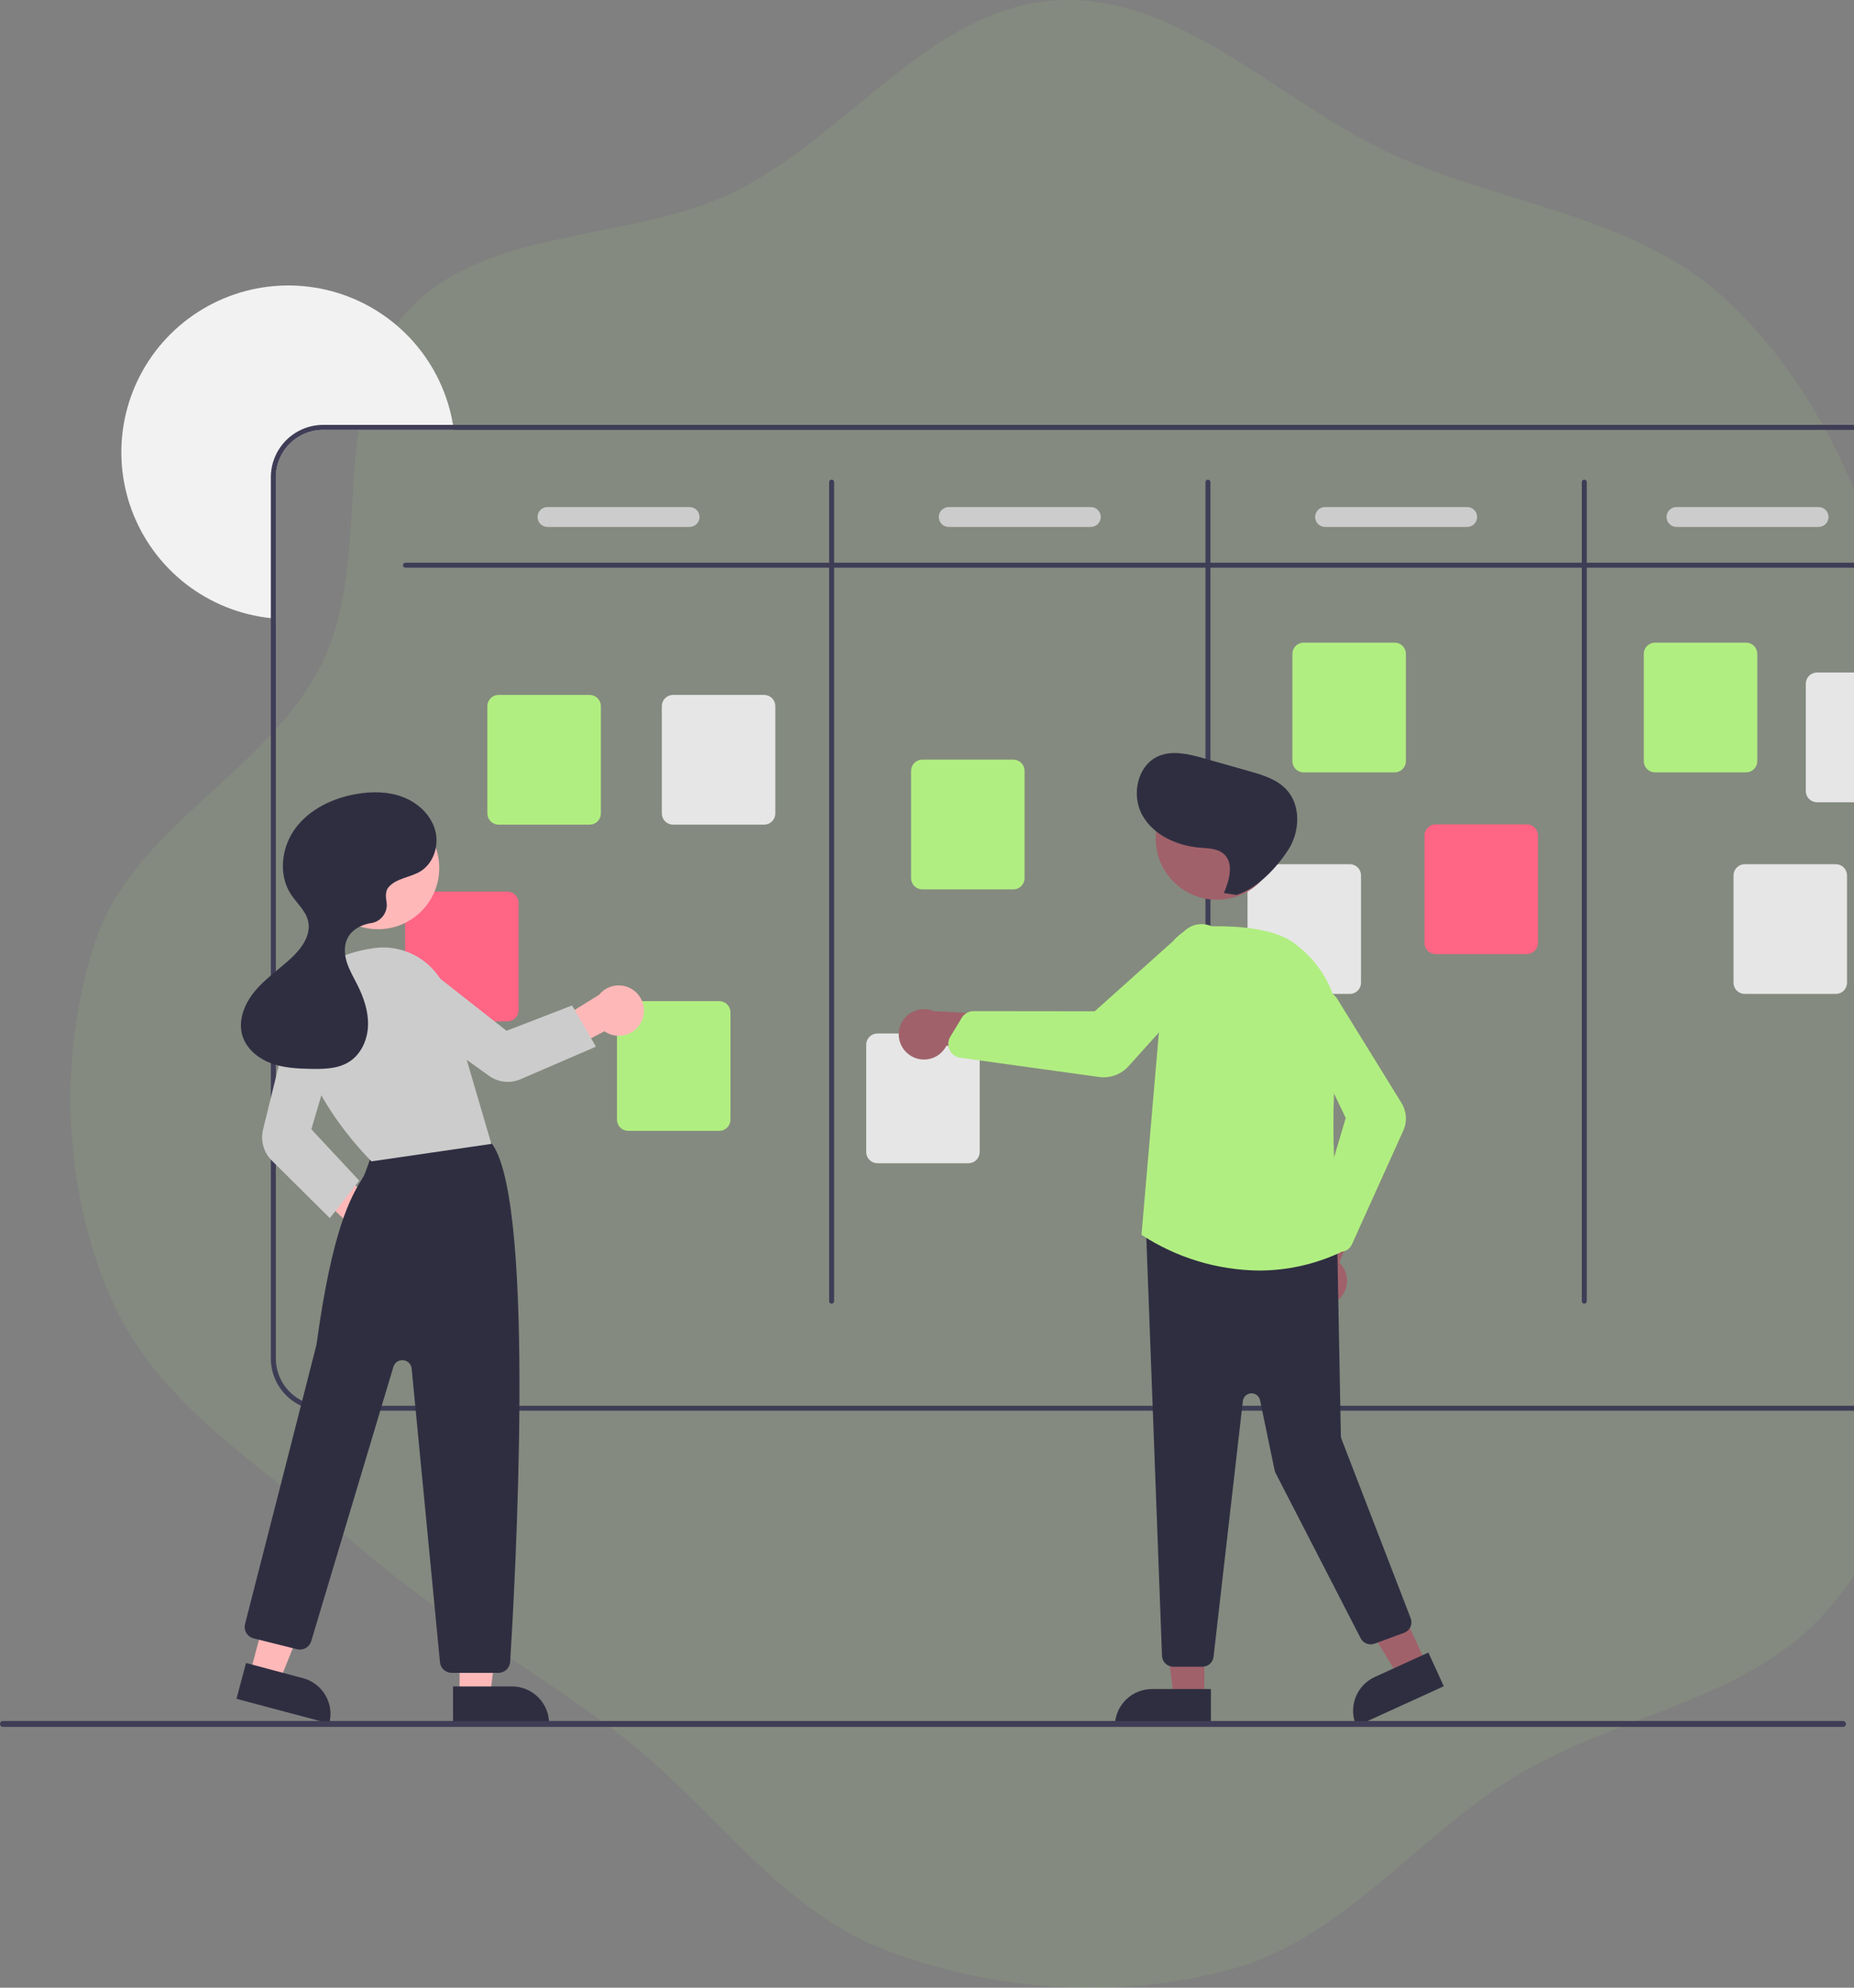
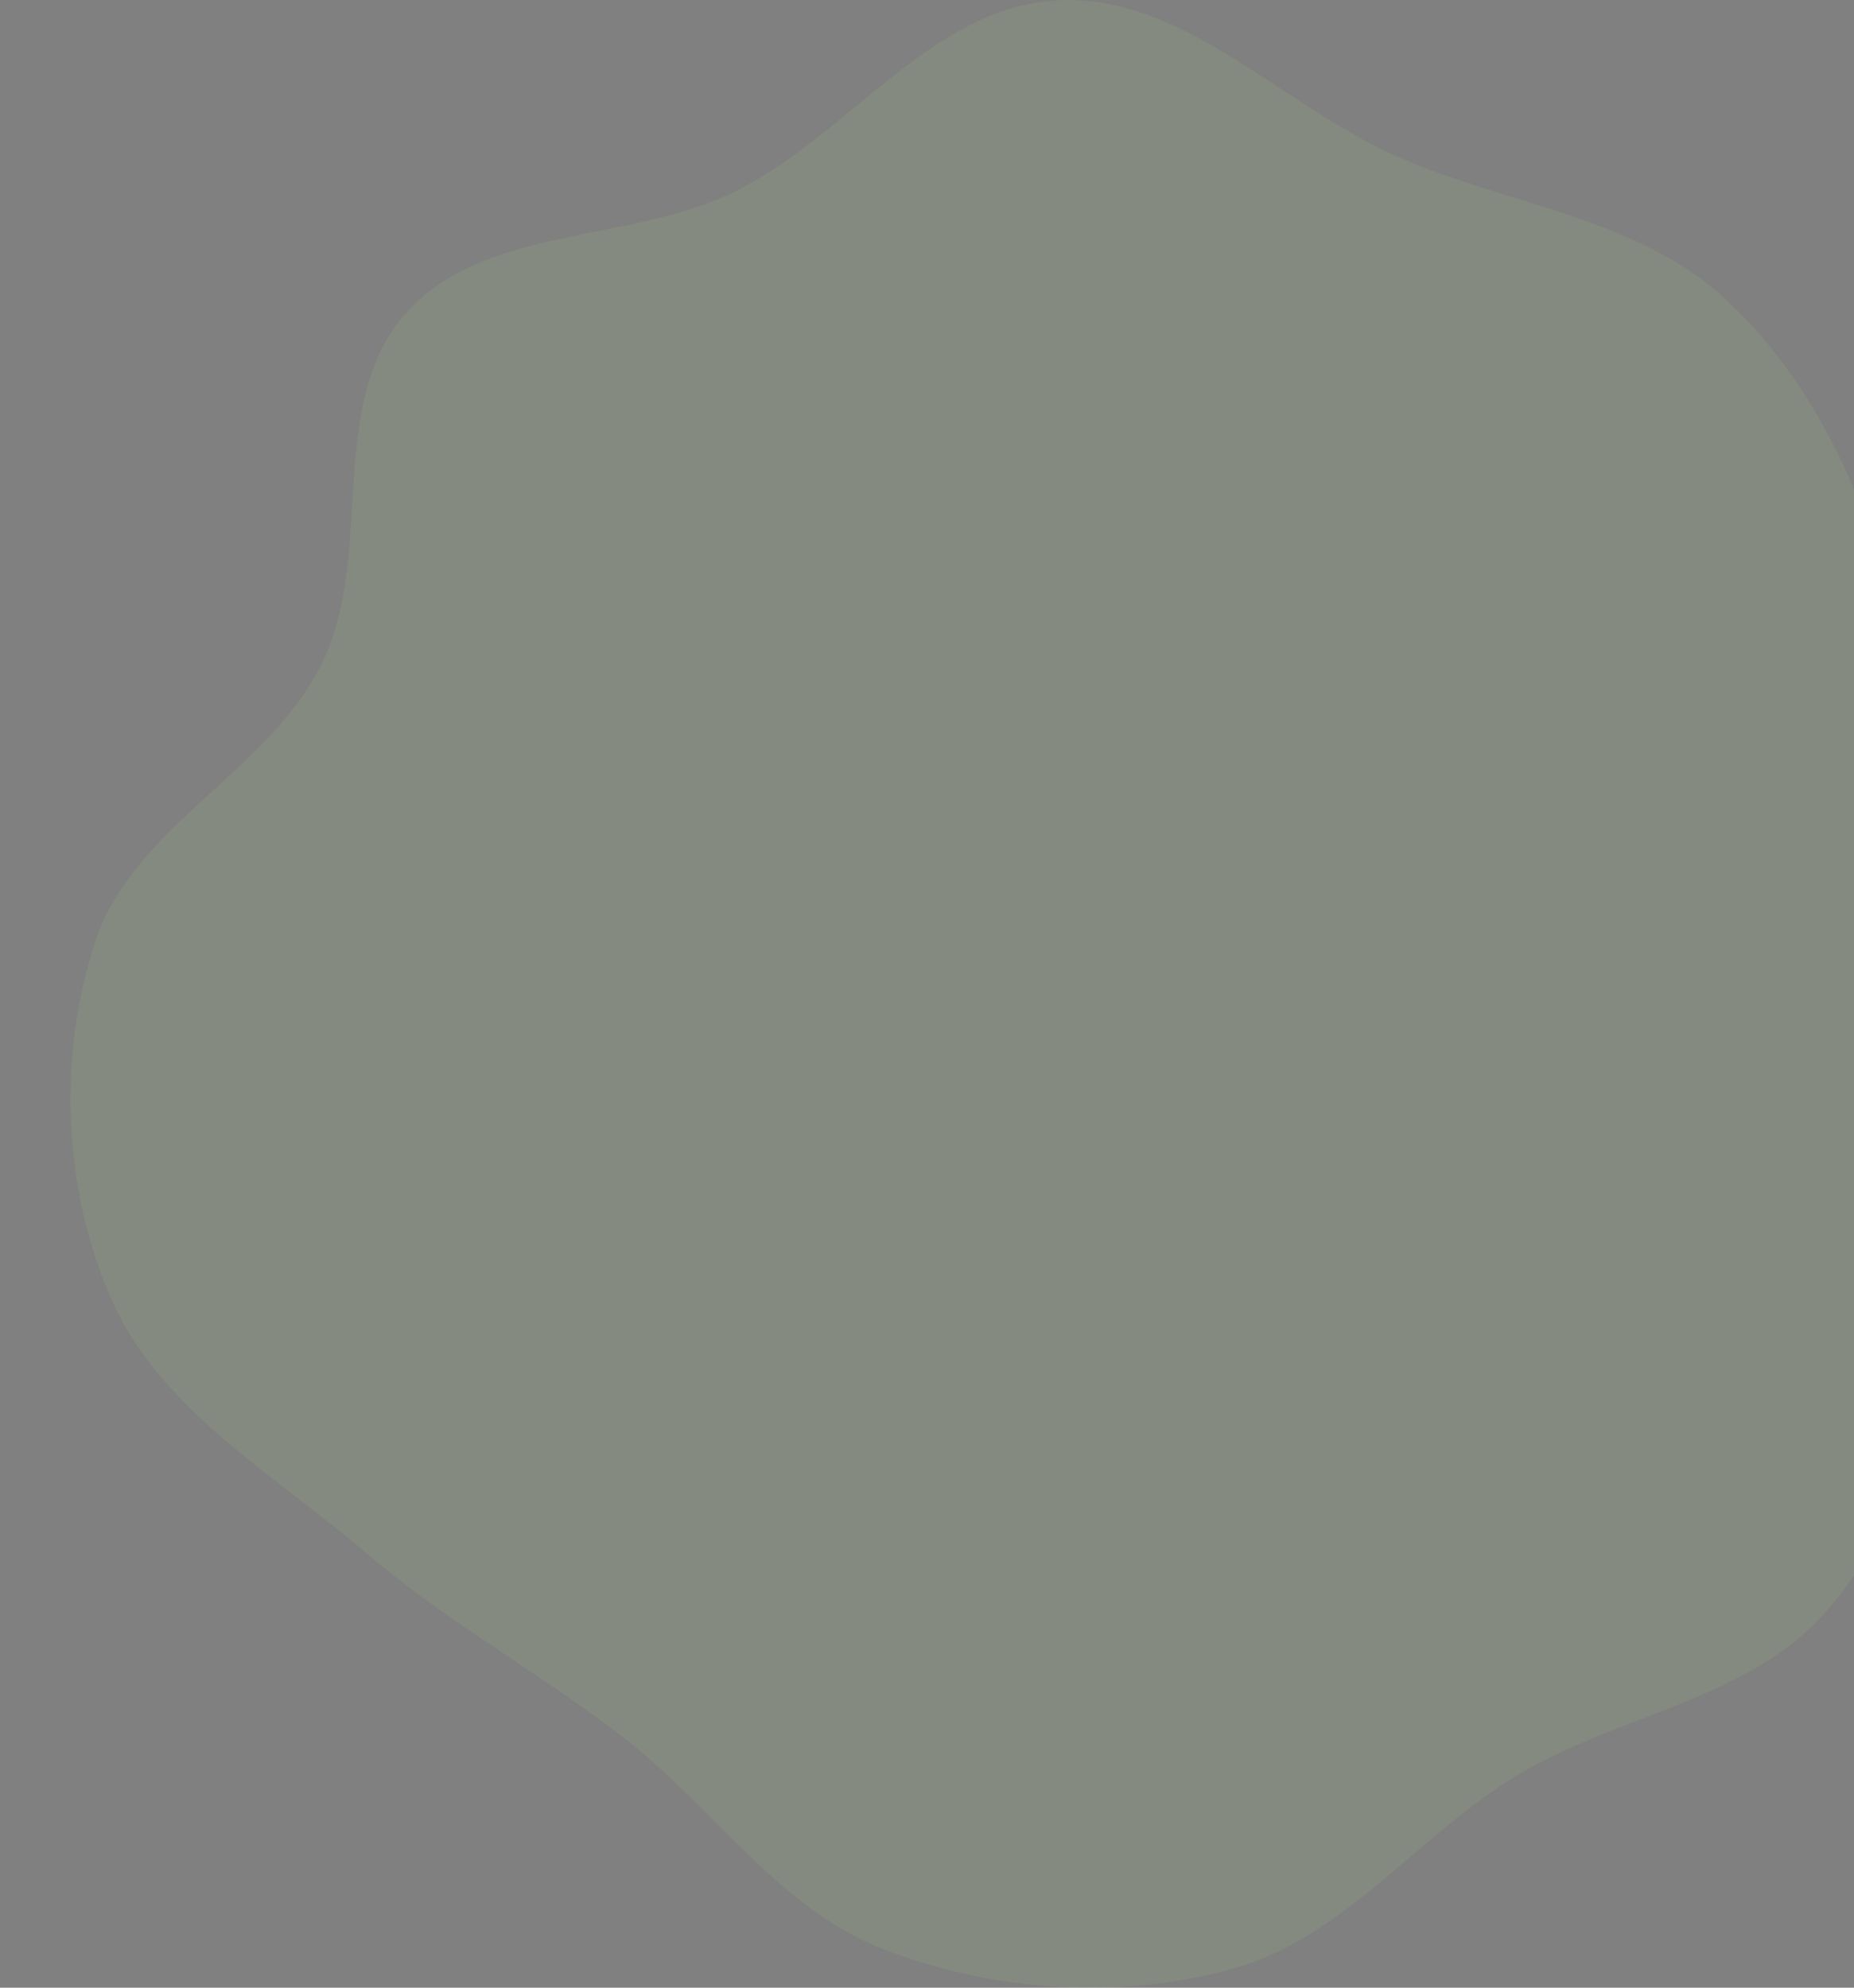
<svg xmlns="http://www.w3.org/2000/svg" width="526" height="564" viewBox="0 0 526 564" fill="none">
  <rect x="0" y="0" width="526" height="564" fill="#808080" stroke="none" />
  <path fill-rule="evenodd" clip-rule="evenodd" d="M299.865 0.088C335.329 -1.884 363.448 29.712 395.892 44.181C427.079 58.09 463.917 61.44 489.12 84.494C514.322 107.547 529.339 140.651 537.603 173.808C545.463 205.341 532.908 238.055 535.469 270.454C537.998 302.433 555.635 332.366 552.664 364.308C549.576 397.514 540.063 432.202 518.095 457.274C496.145 482.325 459.112 486.469 430.583 503.637C402.382 520.608 381.321 549.892 349.605 558.666C317.647 567.507 282.107 565.117 251.129 553.283C220.791 541.694 201.907 512.125 176.105 492.388C152.339 474.208 126.491 460.01 103.758 440.55C77.758 418.293 45.459 400.026 31.621 368.707C17.792 337.405 16.338 299.497 27.084 267.005C37.804 234.587 76.158 218.95 91.27 188.335C106.437 157.61 92.349 114.986 114.867 89.169C136.803 64.019 177.828 69.112 207.884 54.639C240.275 39.042 263.977 2.084 299.865 0.088Z" fill="#B1EE81" fill-opacity="0.1" />
  <g clip-path="url(#clip0_59_158)">
-     <path d="M128.744 121.97H91.693C88.131 121.973 84.716 123.388 82.197 125.904C79.678 128.421 78.261 131.833 78.258 135.391V175.521C77.784 175.492 77.311 175.45 76.844 175.393C68.066 174.471 59.721 171.117 52.749 165.71C45.777 160.303 40.456 153.057 37.386 144.791C34.315 136.524 33.617 127.565 35.371 118.923C37.125 110.282 41.26 102.301 47.311 95.882C53.362 89.463 61.087 84.86 69.617 82.592C78.146 80.324 87.14 80.482 95.585 83.047C104.029 85.613 111.588 90.484 117.41 97.112C123.231 103.739 127.083 111.859 128.532 120.557C128.61 121.023 128.681 121.497 128.744 121.97Z" fill="#F2F2F2" />
+     <path d="M128.744 121.97H91.693C88.131 121.973 84.716 123.388 82.197 125.904C79.678 128.421 78.261 131.833 78.258 135.391V175.521C77.784 175.492 77.311 175.45 76.844 175.393C68.066 174.471 59.721 171.117 52.749 165.71C45.777 160.303 40.456 153.057 37.386 144.791C34.315 136.524 33.617 127.565 35.371 118.923C37.125 110.282 41.26 102.301 47.311 95.882C53.362 89.463 61.087 84.86 69.617 82.592C78.146 80.324 87.14 80.482 95.585 83.047C104.029 85.613 111.588 90.484 117.41 97.112C128.61 121.023 128.681 121.497 128.744 121.97Z" fill="#F2F2F2" />
    <path d="M566.151 120.557H91.693C87.756 120.562 83.982 122.126 81.198 124.907C78.414 127.688 76.848 131.458 76.844 135.391V385.449C76.848 389.382 78.414 393.153 81.198 395.934C83.982 398.715 87.756 400.279 91.693 400.283H566.151C570.088 400.279 573.862 398.715 576.646 395.934C579.43 393.153 580.996 389.382 581 385.449V135.391C580.996 131.458 579.43 127.688 576.646 124.907C573.862 122.126 570.088 120.562 566.151 120.557ZM579.586 385.449C579.583 389.008 578.166 392.42 575.647 394.936C573.129 397.452 569.713 398.867 566.151 398.87H91.693C88.131 398.867 84.716 397.452 82.197 394.936C79.678 392.42 78.261 389.008 78.258 385.449V135.391C78.261 131.833 79.678 128.421 82.197 125.904C84.716 123.388 88.131 121.973 91.693 121.97H566.151C569.713 121.973 573.129 123.388 575.647 125.904C578.166 128.421 579.583 131.833 579.586 135.391V385.449Z" fill="#3F3D56" />
    <path d="M542.817 161.082H115.027C114.839 161.082 114.66 161.007 114.527 160.875C114.394 160.743 114.32 160.563 114.32 160.376C114.32 160.188 114.394 160.009 114.527 159.876C114.66 159.744 114.839 159.669 115.027 159.669H542.817C543.005 159.669 543.184 159.744 543.317 159.876C543.45 160.009 543.524 160.188 543.524 160.376C543.524 160.563 543.45 160.743 543.317 160.875C543.184 161.007 543.005 161.082 542.817 161.082Z" fill="#3F3D56" />
    <path d="M235.94 369.909C235.752 369.909 235.572 369.834 235.44 369.702C235.307 369.57 235.232 369.39 235.232 369.202V136.804C235.232 136.617 235.307 136.437 235.44 136.304C235.572 136.172 235.752 136.098 235.94 136.098C236.127 136.098 236.307 136.172 236.439 136.304C236.572 136.437 236.647 136.617 236.647 136.804V369.202C236.647 369.39 236.572 369.57 236.439 369.702C236.307 369.834 236.127 369.909 235.94 369.909Z" fill="#3F3D56" />
    <path d="M342.71 369.909C342.523 369.909 342.343 369.834 342.21 369.702C342.078 369.57 342.003 369.39 342.003 369.202V136.804C342.003 136.617 342.078 136.437 342.21 136.304C342.343 136.172 342.523 136.098 342.71 136.098C342.898 136.098 343.078 136.172 343.21 136.304C343.343 136.437 343.417 136.617 343.417 136.804V369.202C343.417 369.39 343.343 369.57 343.21 369.702C343.078 369.834 342.898 369.909 342.71 369.909Z" fill="#3F3D56" />
    <path d="M449.481 369.909C449.293 369.909 449.114 369.834 448.981 369.702C448.848 369.57 448.774 369.39 448.774 369.202V136.804C448.774 136.617 448.848 136.437 448.981 136.304C449.114 136.172 449.293 136.098 449.481 136.098C449.669 136.098 449.848 136.172 449.981 136.304C450.114 136.437 450.188 136.617 450.188 136.804V369.202C450.188 369.39 450.114 369.57 449.981 369.702C449.848 369.834 449.669 369.909 449.481 369.909Z" fill="#3F3D56" />
-     <path d="M167.292 233.993H141.455C140.611 233.992 139.803 233.657 139.206 233.061C138.61 232.465 138.274 231.657 138.273 230.814V200.355C138.274 199.512 138.61 198.705 139.206 198.109C139.803 197.513 140.611 197.177 141.455 197.177H167.292C168.136 197.177 168.944 197.513 169.541 198.109C170.138 198.705 170.473 199.512 170.474 200.355V230.814C170.473 231.657 170.138 232.465 169.541 233.061C168.944 233.657 168.136 233.992 167.292 233.993Z" fill="#B1EE81" />
    <path d="M204.061 320.877H178.224C177.38 320.876 176.571 320.541 175.975 319.945C175.378 319.349 175.043 318.541 175.042 317.699V287.24C175.043 286.397 175.378 285.589 175.975 284.993C176.571 284.397 177.38 284.062 178.224 284.061H204.061C204.904 284.062 205.713 284.397 206.31 284.993C206.906 285.589 207.242 286.397 207.243 287.24V317.699C207.242 318.541 206.906 319.349 206.31 319.945C205.713 320.541 204.904 320.876 204.061 320.877Z" fill="#B1EE81" />
    <path d="M287.498 252.359H261.661C260.817 252.358 260.008 252.022 259.412 251.426C258.815 250.831 258.48 250.023 258.479 249.18V218.721C258.48 217.878 258.815 217.07 259.412 216.474C260.008 215.879 260.817 215.543 261.661 215.542H287.498C288.341 215.543 289.15 215.879 289.747 216.474C290.343 217.07 290.679 217.878 290.68 218.721V249.18C290.679 250.023 290.343 250.831 289.747 251.427C289.15 252.022 288.341 252.358 287.498 252.359Z" fill="#B1EE81" />
    <path d="M395.683 219.159H369.845C369.002 219.158 368.193 218.823 367.597 218.227C367 217.631 366.665 216.823 366.664 215.98V185.521C366.665 184.679 367 183.871 367.597 183.275C368.193 182.679 369.002 182.344 369.845 182.343H395.683C396.526 182.344 397.335 182.679 397.931 183.275C398.528 183.871 398.864 184.679 398.864 185.521V215.98C398.864 216.823 398.528 217.631 397.931 218.227C397.335 218.823 396.526 219.158 395.683 219.159Z" fill="#B1EE81" />
    <path d="M495.382 219.159H469.545C468.702 219.158 467.893 218.823 467.296 218.227C466.7 217.631 466.364 216.823 466.363 215.98V185.521C466.364 184.679 466.7 183.871 467.296 183.275C467.893 182.679 468.702 182.344 469.545 182.343H495.382C496.226 182.344 497.035 182.679 497.631 183.275C498.228 183.871 498.563 184.679 498.564 185.521V215.98C498.563 216.823 498.228 217.631 497.631 218.227C497.035 218.823 496.226 219.158 495.382 219.159Z" fill="#B1EE81" />
    <path d="M541.343 227.635H515.506C514.663 227.634 513.854 227.299 513.257 226.703C512.661 226.107 512.325 225.299 512.324 224.457V193.998C512.325 193.155 512.661 192.347 513.257 191.751C513.854 191.155 514.663 190.82 515.506 190.819H541.343C542.187 190.82 542.996 191.155 543.592 191.751C544.189 192.347 544.524 193.155 544.525 193.998V224.457C544.524 225.299 544.189 226.107 543.592 226.703C542.996 227.299 542.187 227.634 541.343 227.635Z" fill="#E6E6E6" />
    <path d="M520.838 282.026H495.001C494.157 282.026 493.348 281.69 492.752 281.094C492.155 280.498 491.82 279.691 491.819 278.848V248.389C491.82 247.546 492.155 246.738 492.752 246.142C493.348 245.546 494.157 245.211 495.001 245.21H520.838C521.681 245.211 522.49 245.546 523.087 246.142C523.683 246.738 524.019 247.546 524.02 248.389V278.848C524.019 279.691 523.683 280.498 523.087 281.094C522.49 281.69 521.681 282.026 520.838 282.026Z" fill="#E6E6E6" />
    <path d="M433.158 270.724H407.321C406.478 270.723 405.669 270.388 405.072 269.792C404.476 269.196 404.14 268.388 404.139 267.546V237.087C404.14 236.244 404.476 235.436 405.072 234.84C405.669 234.244 406.478 233.909 407.321 233.908H433.158C434.002 233.909 434.811 234.244 435.407 234.84C436.004 235.436 436.339 236.244 436.34 237.087V267.546C436.339 268.388 436.004 269.196 435.407 269.792C434.811 270.388 434.002 270.723 433.158 270.724Z" fill="#FF6584" />
    <path d="M382.955 282.026H357.118C356.274 282.026 355.465 281.69 354.869 281.094C354.272 280.498 353.937 279.691 353.936 278.848V248.389C353.937 247.546 354.272 246.738 354.869 246.142C355.465 245.546 356.274 245.211 357.118 245.21H382.955C383.799 245.211 384.607 245.546 385.204 246.142C385.8 246.738 386.136 247.546 386.137 248.389V278.848C386.136 279.691 385.8 280.498 385.204 281.094C384.607 281.69 383.799 282.026 382.955 282.026Z" fill="#E6E6E6" />
    <path d="M274.77 330.06H248.933C248.089 330.059 247.28 329.724 246.684 329.128C246.087 328.532 245.752 327.724 245.751 326.881V296.423C245.752 295.58 246.087 294.772 246.684 294.176C247.28 293.58 248.089 293.245 248.933 293.244H274.77C275.614 293.245 276.422 293.58 277.019 294.176C277.615 294.772 277.951 295.58 277.952 296.423V326.882C277.951 327.724 277.615 328.532 277.019 329.128C276.422 329.724 275.614 330.059 274.77 330.06Z" fill="#E6E6E6" />
    <path d="M143.958 289.797H118.121C117.277 289.796 116.468 289.46 115.872 288.865C115.275 288.269 114.94 287.461 114.939 286.618V256.159C114.94 255.316 115.275 254.508 115.872 253.912C116.468 253.317 117.277 252.981 118.121 252.98H143.958C144.802 252.981 145.61 253.317 146.207 253.912C146.803 254.508 147.139 255.316 147.14 256.159V286.618C147.139 287.461 146.803 288.269 146.207 288.865C145.61 289.46 144.802 289.796 143.958 289.797Z" fill="#FF6584" />
    <path d="M216.788 233.993H190.951C190.108 233.992 189.299 233.657 188.702 233.061C188.106 232.465 187.77 231.657 187.769 230.814V200.355C187.77 199.512 188.106 198.705 188.702 198.109C189.299 197.513 190.108 197.177 190.951 197.177H216.788C217.632 197.177 218.441 197.513 219.037 198.109C219.634 198.705 219.969 199.512 219.97 200.355V230.814C219.969 231.657 219.634 232.465 219.037 233.061C218.441 233.657 217.632 233.992 216.788 233.993Z" fill="#E6E6E6" />
    <path d="M195.635 149.519H155.331C154.581 149.519 153.862 149.221 153.331 148.691C152.801 148.161 152.503 147.443 152.503 146.693C152.503 145.944 152.801 145.225 153.331 144.695C153.862 144.165 154.581 143.868 155.331 143.868H195.635C196.385 143.868 197.105 144.165 197.635 144.695C198.166 145.225 198.464 145.944 198.464 146.693C198.464 147.443 198.166 148.161 197.635 148.691C197.105 149.221 196.385 149.519 195.635 149.519Z" fill="#CCCCCC" />
    <path d="M309.477 149.519H269.173C268.423 149.519 267.703 149.221 267.173 148.691C266.642 148.161 266.344 147.443 266.344 146.693C266.344 145.944 266.642 145.225 267.173 144.695C267.703 144.165 268.423 143.868 269.173 143.868H309.477C310.227 143.868 310.947 144.165 311.477 144.695C312.007 145.225 312.305 145.944 312.305 146.693C312.305 147.443 312.007 148.161 311.477 148.691C310.947 149.221 310.227 149.519 309.477 149.519Z" fill="#CCCCCC" />
    <path d="M416.248 149.519H375.944C375.193 149.519 374.474 149.221 373.944 148.691C373.413 148.161 373.115 147.443 373.115 146.693C373.115 145.944 373.413 145.225 373.944 144.695C374.474 144.165 375.193 143.868 375.944 143.868H416.248C416.998 143.868 417.717 144.165 418.248 144.695C418.778 145.225 419.076 145.944 419.076 146.693C419.076 147.443 418.778 148.161 418.248 148.691C417.717 149.221 416.998 149.519 416.248 149.519Z" fill="#CCCCCC" />
    <path d="M515.948 149.519H475.643C474.893 149.519 474.174 149.221 473.643 148.691C473.113 148.161 472.815 147.443 472.815 146.693C472.815 145.944 473.113 145.225 473.643 144.695C474.174 144.165 474.893 143.868 475.643 143.868H515.948C516.698 143.868 517.417 144.165 517.948 144.695C518.478 145.225 518.776 145.944 518.776 146.693C518.776 147.443 518.478 148.161 517.948 148.691C517.417 149.221 516.698 149.519 515.948 149.519Z" fill="#CCCCCC" />
    <path d="M105.363 356.411C104.329 356.31 103.329 355.983 102.434 355.454C101.54 354.925 100.772 354.207 100.186 353.349C99.599 352.492 99.208 351.517 99.04 350.492C98.871 349.467 98.93 348.418 99.211 347.418L81.087 330.563L90.67 328.135L108.492 342.576C110.142 343.16 111.52 344.327 112.365 345.858C113.211 347.389 113.465 349.177 113.079 350.882C112.693 352.587 111.695 354.092 110.273 355.111C108.851 356.13 107.104 356.593 105.363 356.411Z" fill="#FFB8B8" />
    <path d="M130.39 480.989H139.059L143.183 447.586H130.389L130.39 480.989Z" fill="#FFB8B8" />
    <path d="M155.778 489.029L128.533 489.031L128.533 478.515L145.251 478.514C148.043 478.514 150.72 479.622 152.694 481.594C154.669 483.566 155.778 486.24 155.778 489.029Z" fill="#2F2E41" />
    <path d="M70.953 474.736L79.331 476.964L91.918 445.745L79.554 442.457L70.953 474.736Z" fill="#FFB8B8" />
    <path d="M93.416 489.032L67.088 482.031L69.796 471.869L85.951 476.165C88.649 476.883 90.951 478.641 92.351 481.054C93.751 483.467 94.134 486.337 93.416 489.032Z" fill="#2F2E41" />
    <path d="M141.391 474.665H128.163C127.327 474.668 126.521 474.358 125.903 473.797C125.284 473.236 124.898 472.463 124.821 471.632L116.791 388.328C116.732 387.717 116.463 387.145 116.028 386.711C115.594 386.276 115.022 386.006 114.411 385.947C113.799 385.887 113.186 386.041 112.676 386.384C112.166 386.726 111.791 387.235 111.614 387.823L88.299 465.665C88.053 466.493 87.496 467.193 86.745 467.62C85.994 468.047 85.107 468.168 84.269 467.958L71.963 464.884C71.534 464.777 71.13 464.586 70.775 464.322C70.419 464.059 70.12 463.727 69.893 463.347C69.666 462.967 69.517 462.546 69.454 462.108C69.391 461.671 69.416 461.225 69.526 460.796C69.727 460.012 89.615 382.368 89.788 381.57C94.294 348.393 99.686 339.503 102.582 334.727C102.822 334.332 103.042 333.968 103.24 333.625C103.488 333.195 105.017 328.931 105.986 326.162C106.112 325.712 106.33 325.293 106.626 324.931C106.923 324.568 107.291 324.272 107.708 324.059C119.877 317.842 134.116 322.146 138.19 323.613C138.865 323.85 139.446 324.3 139.843 324.895C152.065 343.311 146.067 450.271 144.741 471.526C144.686 472.376 144.309 473.174 143.687 473.757C143.064 474.339 142.244 474.664 141.391 474.665Z" fill="#2F2E41" />
    <path d="M107.255 263.659C116.846 263.659 124.621 255.892 124.621 246.31C124.621 236.728 116.846 228.96 107.255 228.96C97.663 228.96 89.888 236.728 89.888 246.31C89.888 255.892 97.663 263.659 107.255 263.659Z" fill="#FFB8B8" />
    <path d="M105.414 329.531L105.29 329.41C105.056 329.184 81.916 306.538 84.911 285.597C86.192 276.641 93.446 270.918 105.889 269.046C110.46 268.368 115.123 269.361 119.02 271.842C122.917 274.324 125.787 278.127 127.101 282.553L139.405 324.572L105.414 329.531Z" fill="#CCCCCC" />
    <path d="M93.571 345.638L77.083 329.271C75.956 328.145 75.137 326.749 74.706 325.216C74.275 323.683 74.246 322.065 74.623 320.518L82.605 288.081C82.844 287.109 83.28 286.197 83.886 285.4C84.493 284.603 85.256 283.939 86.13 283.449C87.004 282.959 87.969 282.654 88.965 282.551C89.962 282.449 90.969 282.552 91.924 282.854C93.745 283.44 95.265 284.711 96.164 286.398C97.063 288.085 97.269 290.055 96.739 291.891L88.335 320.426L101.924 335.004L93.571 345.638Z" fill="#CCCCCC" />
    <path d="M182.008 289.779C181.572 290.722 180.935 291.557 180.141 292.227C179.346 292.897 178.415 293.385 177.411 293.656C176.408 293.928 175.357 293.976 174.333 293.798C173.309 293.619 172.337 293.219 171.484 292.625L149.473 304.022L150.446 294.34L169.959 282.276C171.054 280.912 172.611 279.996 174.336 279.702C176.061 279.408 177.834 279.756 179.32 280.681C180.805 281.606 181.899 283.043 182.394 284.72C182.89 286.396 182.753 288.197 182.008 289.779Z" fill="#FFB8B8" />
    <path d="M169.08 296.986L147.623 306.249C146.195 306.86 144.633 307.095 143.088 306.929C141.543 306.764 140.066 306.204 138.8 305.303L111.515 285.773C110.7 285.19 110.014 284.446 109.499 283.587C108.984 282.729 108.651 281.774 108.52 280.782C108.389 279.79 108.464 278.781 108.739 277.819C109.014 276.856 109.484 275.961 110.119 275.187C111.34 273.716 113.087 272.778 114.989 272.571C116.89 272.364 118.798 272.905 120.307 274.079L143.704 292.475L162.301 285.287L169.08 296.986Z" fill="#CCCCCC" />
    <path d="M110.134 251.869C112.276 249.187 116.279 249.043 119.222 247.274C123.077 244.957 124.67 239.779 123.428 235.459C122.186 231.14 118.522 227.773 114.322 226.163C110.122 224.553 105.448 224.533 101.017 225.312C94.42 226.47 87.925 229.546 83.901 234.896C79.878 240.246 78.854 248.082 82.5 253.695C84.176 256.275 86.763 258.404 87.432 261.406C88.311 265.348 85.543 269.149 82.579 271.893C79.201 275.02 75.326 277.639 72.367 281.163C69.408 284.688 67.435 289.503 68.785 293.901C69.916 297.585 73.208 300.3 76.819 301.66C80.429 303.019 84.36 303.216 88.218 303.291C91.963 303.364 95.942 303.273 99.097 301.256C102.475 299.096 104.278 294.998 104.412 290.994C104.545 286.99 103.205 283.067 101.41 279.484C100.34 277.348 99.096 275.279 98.385 272.999C97.674 270.719 97.551 268.132 98.69 266.032C99.887 263.825 102.308 262.494 104.774 262.01C104.902 261.985 105.037 261.962 105.179 261.942C105.881 261.851 106.556 261.619 107.166 261.26C107.775 260.901 108.305 260.422 108.723 259.852C109.142 259.283 109.44 258.634 109.601 257.946C109.761 257.257 109.781 256.544 109.657 255.848C109.376 254.284 109.401 252.787 110.134 251.869Z" fill="#2F2E41" />
    <path d="M341.687 481.729H333.018L328.894 448.325L341.688 448.326L341.687 481.729Z" fill="#A0616A" />
    <path d="M326.826 479.254H343.544V489.77H316.3C316.3 488.389 316.572 487.021 317.101 485.746C317.63 484.47 318.405 483.311 319.383 482.334C320.36 481.358 321.521 480.583 322.798 480.055C324.075 479.526 325.444 479.254 326.826 479.254Z" fill="#2F2E41" />
-     <path d="M404.586 471.919L396.701 475.517L379.057 446.846L390.695 441.535L404.586 471.919Z" fill="#A0616A" />
    <path d="M390.04 475.836L405.247 468.897L409.62 478.463L384.838 489.77C384.264 488.514 383.943 487.157 383.893 485.777C383.844 484.397 384.067 483.021 384.55 481.727C385.033 480.433 385.767 479.247 386.708 478.236C387.65 477.226 388.782 476.41 390.04 475.836Z" fill="#2F2E41" />
    <path d="M379.341 369.101C380.172 368.477 380.855 367.678 381.343 366.761C381.832 365.845 382.112 364.832 382.166 363.795C382.22 362.758 382.046 361.722 381.656 360.759C381.266 359.797 380.669 358.931 379.908 358.224L390.098 335.126L377.152 337.318L369.46 358.916C368.356 360.273 367.788 361.986 367.864 363.733C367.94 365.48 368.654 367.138 369.872 368.393C371.09 369.649 372.727 370.414 374.472 370.545C376.217 370.675 377.95 370.162 379.341 369.101Z" fill="#A0616A" />
    <path d="M341.134 472.921H332.853C332.05 472.918 331.277 472.613 330.689 472.067C330.101 471.521 329.74 470.773 329.679 469.973L325.163 349.494C325.13 349.032 325.197 348.569 325.362 348.136C325.526 347.703 325.783 347.311 326.115 346.988C326.446 346.665 326.845 346.418 327.282 346.264C327.719 346.111 328.185 346.055 328.646 346.1L376.541 351.181C377.317 351.257 378.038 351.615 378.568 352.187C379.097 352.759 379.398 353.506 379.413 354.285L380.417 407.429C380.422 407.718 380.478 408.003 380.582 408.272L400.229 459.169C400.38 459.562 400.452 459.981 400.44 460.403C400.428 460.824 400.333 461.239 400.159 461.623C399.985 462.006 399.736 462.352 399.427 462.639C399.118 462.926 398.756 463.149 398.36 463.295L389.968 466.384C389.239 466.652 388.437 466.644 387.713 466.363C386.989 466.081 386.394 465.545 386.038 464.855L361.903 417.973C361.772 417.718 361.676 417.447 361.617 417.166L357.494 397.321C357.375 396.746 357.054 396.232 356.59 395.871C356.125 395.511 355.547 395.327 354.959 395.354C354.372 395.381 353.813 395.615 353.383 396.016C352.953 396.417 352.68 396.958 352.613 397.542L344.296 470.104C344.207 470.879 343.836 471.595 343.253 472.115C342.67 472.634 341.916 472.921 341.134 472.921Z" fill="#2F2E41" />
    <path d="M345.258 255.291C354.849 255.291 362.625 247.523 362.625 237.942C362.625 228.36 354.849 220.592 345.258 220.592C335.667 220.592 327.891 228.36 327.891 237.942C327.891 247.523 335.667 255.291 345.258 255.291Z" fill="#A0616A" />
    <path d="M357.168 360.51C345.391 360.38 333.894 356.901 324.025 350.481L323.856 350.364L323.873 350.16L330.516 272.87C330.745 270.248 331.917 267.798 333.815 265.972C335.712 264.146 338.207 263.068 340.839 262.938C349.449 262.542 361.013 263.041 367.204 267.647C376.559 274.608 381.068 285.09 379.575 296.405C376.477 319.87 379.986 351.523 380.396 355.055L380.426 355.31L380.193 355.417C372.981 358.769 365.123 360.507 357.168 360.51Z" fill="#B1EE81" />
    <path d="M380.316 355.186C379.826 355.185 379.342 355.083 378.894 354.886C378.446 354.689 378.044 354.401 377.713 354.041L373.914 349.9C373.504 349.45 373.216 348.902 373.079 348.309C372.942 347.716 372.959 347.098 373.13 346.513L381.793 317.224L368.612 289.574C367.997 288.28 367.846 286.813 368.186 285.421C368.485 284.199 369.148 283.096 370.087 282.258C371.026 281.42 372.198 280.886 373.447 280.726C374.696 280.567 375.964 280.789 377.084 281.365C378.204 281.94 379.123 282.841 379.721 283.949L397.606 312.94C398.333 314.116 398.759 315.452 398.848 316.832C398.937 318.211 398.685 319.591 398.115 320.85L383.542 353.107C383.302 353.64 382.933 354.105 382.468 354.46C382.003 354.815 381.457 355.049 380.879 355.141C380.693 355.171 380.505 355.186 380.316 355.186Z" fill="#B1EE81" />
    <path d="M257.903 299.237C258.737 299.857 259.697 300.287 260.715 300.496C261.733 300.705 262.785 300.688 263.796 300.447C264.807 300.206 265.753 299.747 266.567 299.101C267.382 298.456 268.044 297.639 268.508 296.71L293.566 299.957L287.807 288.169L264.895 286.893C263.281 286.217 261.475 286.157 259.819 286.722C258.163 287.288 256.772 288.441 255.91 289.963C255.049 291.484 254.775 293.269 255.143 294.978C255.51 296.688 256.492 298.203 257.903 299.237Z" fill="#A0616A" />
    <path d="M313.135 305.676C312.699 305.676 312.263 305.646 311.83 305.586L272.409 300.124C271.765 300.035 271.153 299.788 270.628 299.404C270.104 299.021 269.683 298.513 269.404 297.926C269.314 297.737 269.238 297.541 269.179 297.34C269.027 296.819 268.984 296.271 269.054 295.732C269.124 295.194 269.305 294.675 269.585 294.21L272.848 288.807C273.199 288.229 273.692 287.752 274.281 287.419C274.87 287.087 275.534 286.911 276.21 286.909H276.216L310.578 286.949L336.241 263.979C337.435 262.913 338.959 262.29 340.559 262.214C341.963 262.149 343.355 262.511 344.549 263.251C345.744 263.992 346.685 265.078 347.25 266.364C347.814 267.65 347.975 269.077 347.712 270.457C347.448 271.837 346.772 273.104 345.772 274.092L320.165 302.544C319.279 303.529 318.195 304.317 316.983 304.857C315.772 305.397 314.461 305.676 313.135 305.676Z" fill="#B1EE81" />
    <path d="M347.232 253.376C348.82 249.707 350.162 244.82 347.118 242.226C345.353 240.721 342.81 240.718 340.496 240.531C333.979 240.003 327.27 237.008 324.084 231.303C320.898 225.598 322.678 217.116 328.687 214.542C332.738 212.807 337.383 213.989 341.623 215.19L354.355 218.797C358.138 219.869 362.11 221.05 364.833 223.884C369.177 228.403 368.852 236.042 365.402 241.274C361.952 246.505 356.757 251.962 350.81 253.948L347.232 253.376Z" fill="#2F2E41" />
    <path d="M522.883 490H0.842C0.731 490 0.621 489.979 0.519 489.937C0.417 489.895 0.323 489.833 0.245 489.754C0.167 489.676 0.104 489.584 0.062 489.481C0.019 489.379 -0.002 489.27 -0.002 489.159C-0.002 489.048 0.019 488.939 0.062 488.836C0.104 488.734 0.167 488.641 0.245 488.563C0.323 488.485 0.417 488.423 0.519 488.381C0.621 488.339 0.731 488.317 0.842 488.318H522.883C522.994 488.317 523.104 488.339 523.206 488.381C523.308 488.423 523.402 488.485 523.48 488.563C523.558 488.641 523.621 488.734 523.663 488.836C523.706 488.939 523.727 489.048 523.727 489.159C523.727 489.27 523.706 489.379 523.663 489.481C523.621 489.584 523.558 489.676 523.48 489.754C523.402 489.833 523.308 489.895 523.206 489.937C523.104 489.979 522.994 490 522.883 490Z" fill="#3F3D56" />
  </g>
  <defs>
    <clipPath id="clip0_59_158">
-       <rect width="581" height="409" fill="white" transform="translate(0 81)" />
-     </clipPath>
+       </clipPath>
  </defs>
</svg>